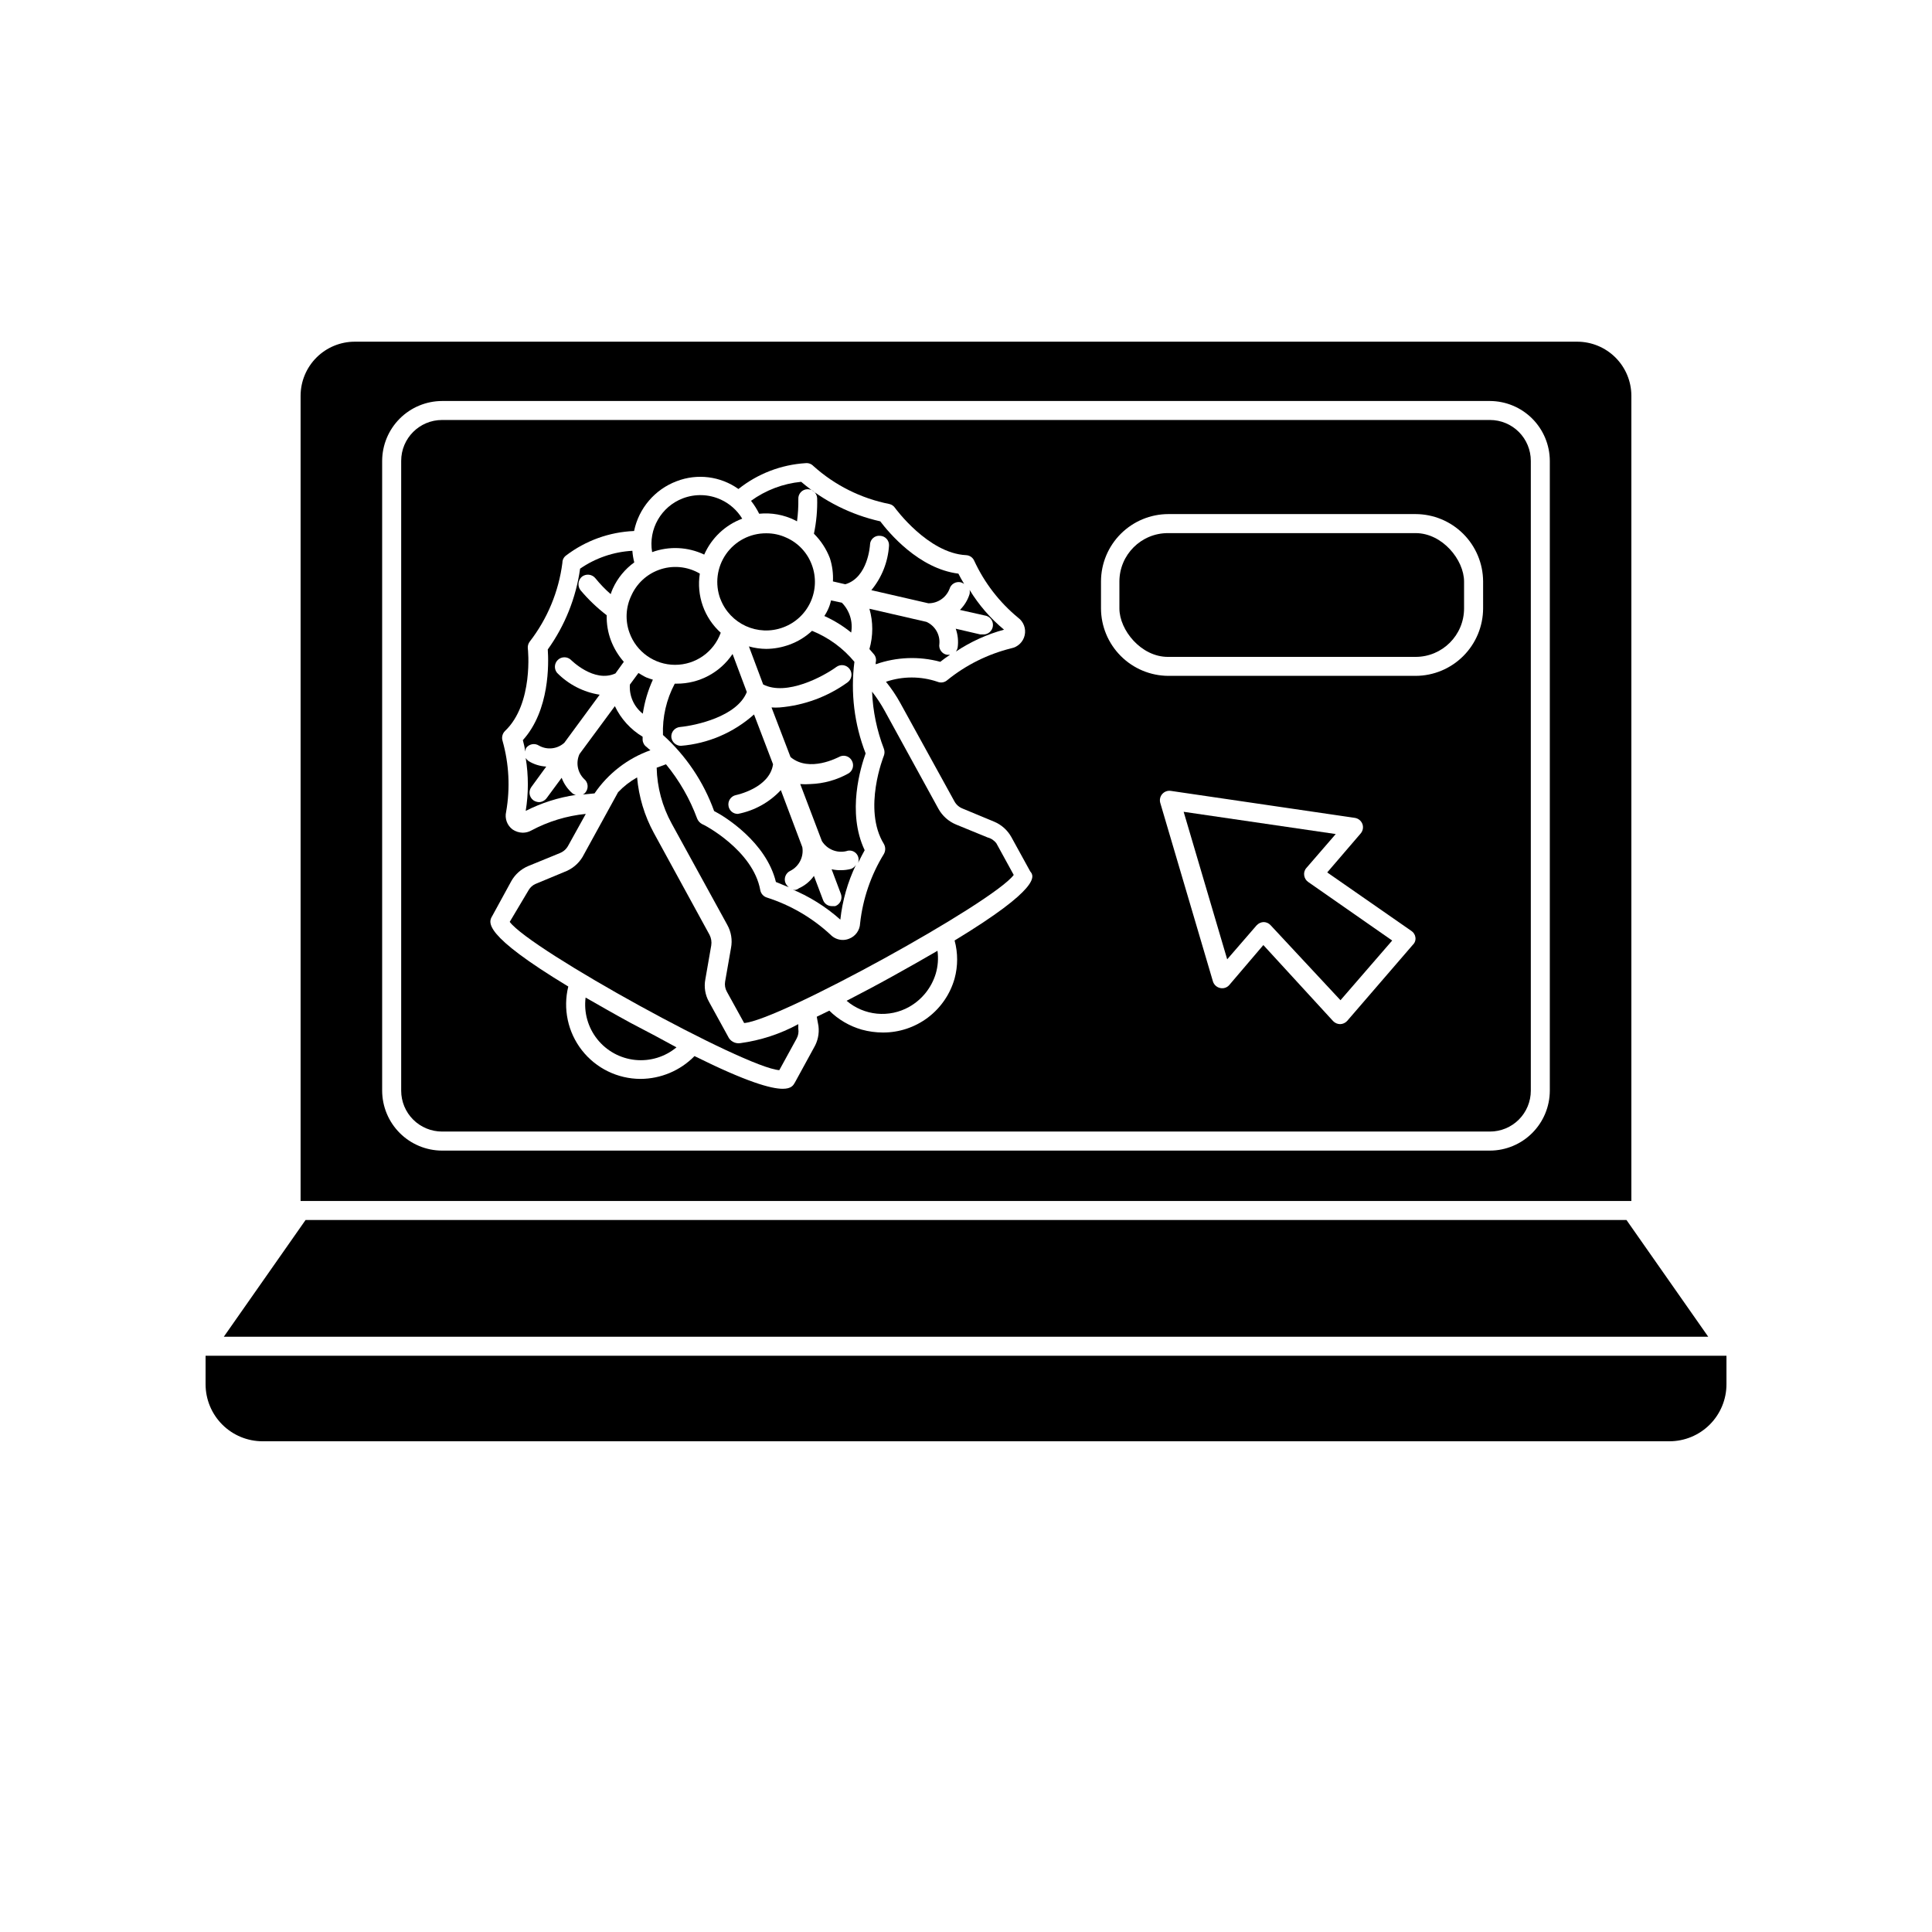
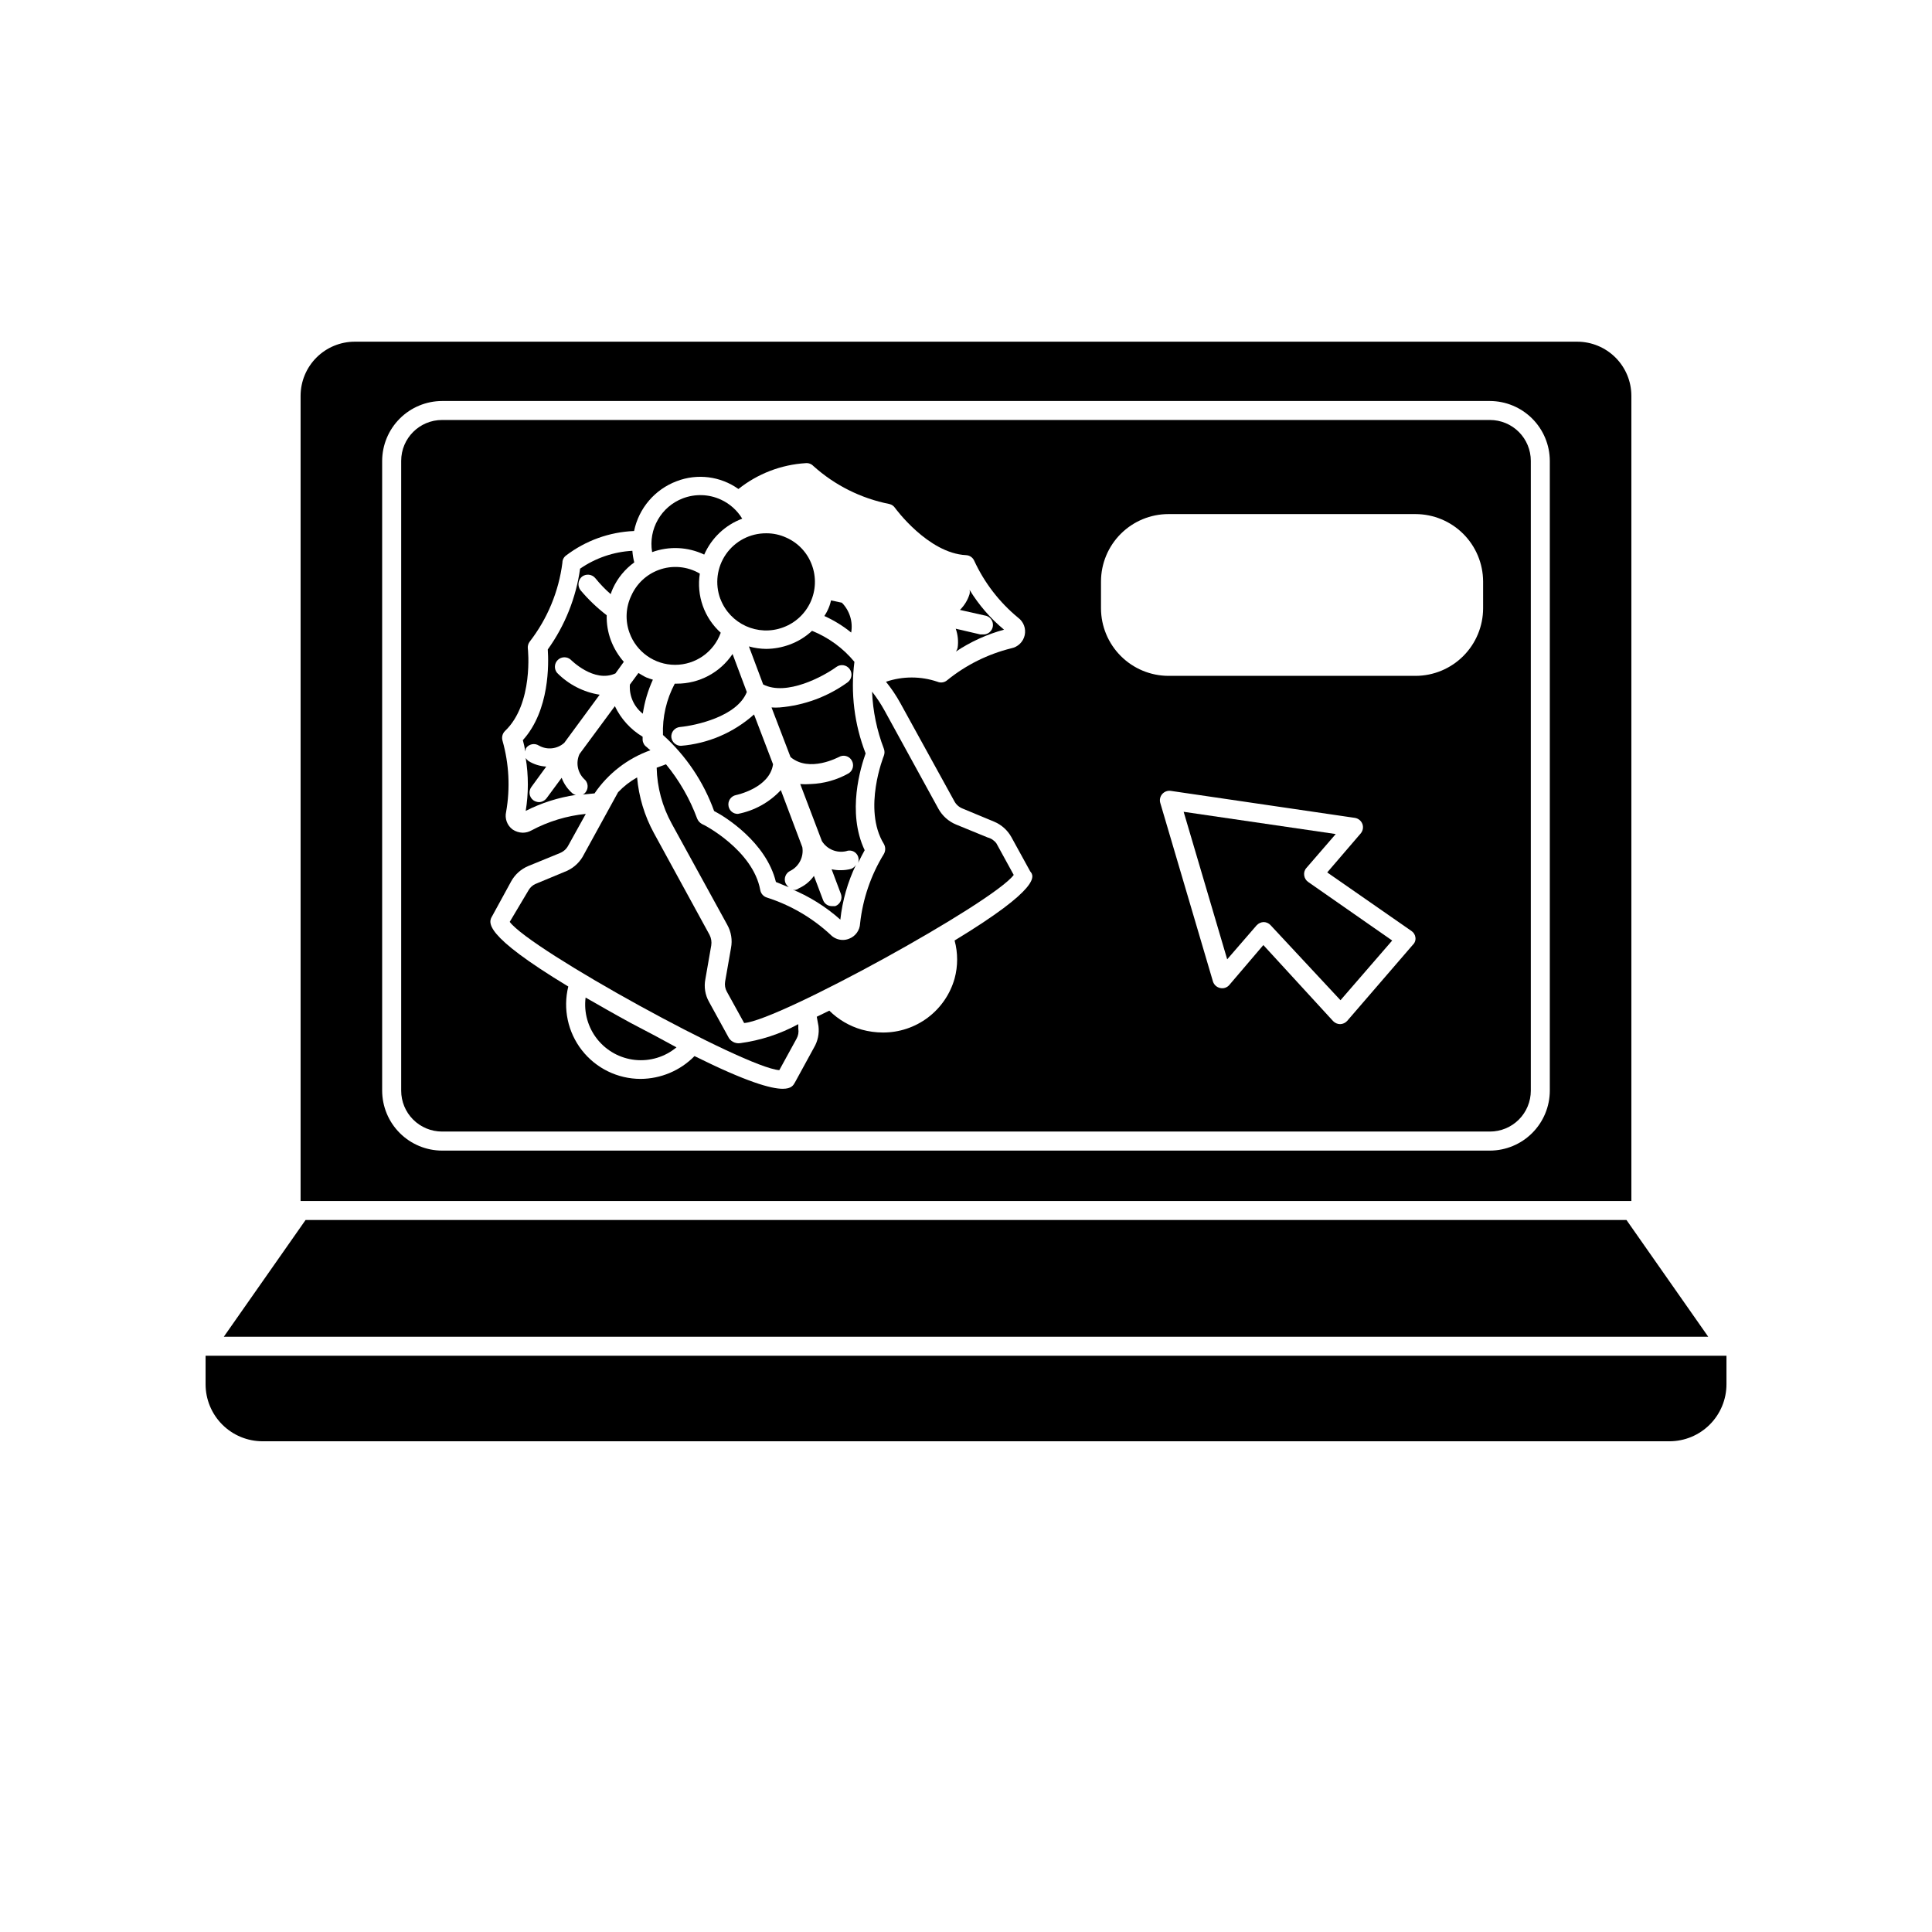
<svg xmlns="http://www.w3.org/2000/svg" fill="#000000" width="800px" height="800px" version="1.1" viewBox="144 144 512 512">
  <g>
    <path d="m198.48 510.84c0 4.008 1.59 7.856 4.426 10.688 2.832 2.836 6.68 4.426 10.688 4.426h372.82c4.012 0 7.856-1.59 10.688-4.426 2.836-2.832 4.43-6.68 4.43-10.688v-7.555h-403.05z" />
    <path d="m576.33 248.86c-0.012-3.801-1.531-7.438-4.223-10.121-2.691-2.68-6.336-4.188-10.137-4.188h-323.95c-3.801 0-7.445 1.508-10.137 4.188-2.691 2.684-4.207 6.32-4.223 10.121v213.41h352.67zm-21.613 184.19c-0.012 4.207-1.691 8.234-4.664 11.207-2.973 2.977-7 4.652-11.207 4.664h-277.7c-4.203-0.012-8.234-1.688-11.207-4.664-2.973-2.973-4.648-7-4.664-11.207v-166.91c0.016-4.207 1.691-8.234 4.664-11.207 2.973-2.973 7.004-4.648 11.207-4.664h277.7c4.207 0.016 8.234 1.691 11.207 4.664 2.973 2.973 4.652 7 4.664 11.207z" />
    <path d="m538.85 255.3h-277.7c-5.981 0-10.832 4.848-10.832 10.832v166.91c0 2.875 1.141 5.629 3.172 7.66s4.789 3.172 7.66 3.172h277.7c2.875 0 5.629-1.141 7.66-3.172s3.172-4.785 3.172-7.66v-166.91c0-2.875-1.141-5.629-3.172-7.66s-4.785-3.172-7.66-3.172zm-141.87 137.94c0.895 3.301 0.895 6.777 0 10.078-1.168 4.133-3.656 7.769-7.086 10.352-3.434 2.586-7.613 3.973-11.91 3.957-1.887-0.004-3.769-0.258-5.59-0.758-3.25-0.93-6.211-2.66-8.617-5.035l-3.324 1.613 0.453 2.469v-0.004c0.246 1.996-0.18 4.016-1.207 5.746l-5.039 9.219c-0.402 0.707-0.906 1.664-3.223 1.664-3.125 0-9.574-1.812-23.375-8.664l-0.004-0.004c-3.769 3.848-8.922 6.023-14.309 6.047-6.066-0.008-11.793-2.805-15.531-7.586-3.734-4.777-5.066-11.012-3.613-16.898-22.824-13.805-21.16-17.027-20.152-18.691l5.039-9.219v-0.004c1.02-1.809 2.613-3.231 4.535-4.027l8.363-3.426v-0.004c0.922-0.367 1.688-1.043 2.164-1.914l4.688-8.461c-5.047 0.504-9.941 1.992-14.41 4.383-0.707 0.398-1.508 0.605-2.316 0.602-0.953-0.023-1.879-0.32-2.672-0.855-1.457-1.078-2.129-2.922-1.711-4.684 1.102-6.273 0.773-12.715-0.961-18.844-0.273-0.91-0.02-1.898 0.656-2.57 7.609-7.203 6.098-21.766 6.047-21.914-0.059-0.629 0.121-1.262 0.504-1.766 4.699-6.07 7.691-13.289 8.664-20.906-0.004-0.754 0.352-1.465 0.957-1.914 5.203-3.965 11.5-6.234 18.039-6.5 1.246-6.043 5.508-11.027 11.285-13.199 5.457-2.102 11.605-1.328 16.371 2.066 5.102-4.062 11.328-6.453 17.836-6.852 0.754-0.07 1.496 0.207 2.016 0.754 5.684 5.117 12.648 8.598 20.152 10.078 0.621 0.145 1.164 0.523 1.512 1.055 0 0 8.715 11.992 18.793 12.496 0.941 0.035 1.781 0.602 2.164 1.461 2.695 5.848 6.672 11.016 11.641 15.113 1.453 1.066 2.141 2.891 1.746 4.652-0.395 1.758-1.793 3.117-3.562 3.461-6.188 1.535-11.965 4.406-16.926 8.414-0.711 0.648-1.734 0.824-2.621 0.453-4.426-1.508-9.227-1.508-13.652 0 1.445 1.777 2.727 3.68 3.828 5.691l14.309 25.996c0.473 0.875 1.242 1.551 2.164 1.914l8.363 3.477c1.922 0.801 3.516 2.219 4.535 4.031l5.039 9.168c1.109 1.211 2.769 4.438-20.051 18.289zm121.42 1.16-17.383 20.152c-0.477 0.527-1.152 0.836-1.863 0.855-0.703-0.008-1.375-0.297-1.863-0.805l-18.488-20.152-9.02 10.578c-0.594 0.699-1.527 1.008-2.418 0.809-0.898-0.188-1.629-0.844-1.914-1.715l-13.957-47.309c-0.25-0.824-0.062-1.719 0.5-2.371 0.562-0.652 1.418-0.977 2.269-0.852l48.77 7.152c0.914 0.137 1.684 0.754 2.016 1.613 0.316 0.859 0.145 1.824-0.453 2.519l-8.867 10.328 22.32 15.516c0.582 0.391 0.969 1.016 1.055 1.715 0.102 0.73-0.164 1.465-0.703 1.965zm18.641-89.176c-0.016 4.742-1.902 9.281-5.254 12.633-3.352 3.352-7.891 5.242-12.633 5.254h-65.496c-4.738-0.012-9.277-1.902-12.629-5.254-3.352-3.352-5.242-7.891-5.254-12.633v-7.152c0.012-4.734 1.902-9.27 5.254-12.613 3.356-3.344 7.894-5.223 12.629-5.223h65.496c4.731 0.016 9.266 1.895 12.617 5.234 3.348 3.344 5.242 7.871 5.269 12.602z" />
    <path d="m224.98 467.31-21.664 30.934h393.38l-21.664-30.934z" />
    <path d="m311.18 415.11c-4.535-2.469-8.465-4.734-11.992-6.75h0.004c-0.5 3.941 0.613 7.914 3.082 11.027 2.473 3.109 6.09 5.094 10.043 5.504 3.953 0.406 7.902-0.793 10.957-3.332-3.578-1.965-7.609-4.133-12.094-6.449z" />
    <path d="m336.92 418.64-5.039-9.168v-0.004c-1.012-1.805-1.348-3.91-0.957-5.945l1.562-8.969v0.004c0.156-0.965-0.004-1.957-0.453-2.824l-14.762-27.004c-2.473-4.547-3.981-9.555-4.434-14.711-1.867 1.051-3.566 2.375-5.039 3.93l-9.02 16.426c-0.961 1.969-2.582 3.535-4.582 4.434l-8.363 3.477c-0.711 0.34-1.309 0.883-1.715 1.562l-5.035 8.461c5.492 7.406 62.27 38.641 71.441 39.297l4.586-8.363h-0.004c0.445-0.793 0.605-1.719 0.453-2.617v-1.211c-4.789 2.606-10.016 4.312-15.418 5.039-1.359 0.184-2.672-0.559-3.223-1.812z" />
-     <path d="m368.36 409.22c2.266 1.93 5.07 3.121 8.035 3.41 2.965 0.289 5.945-0.34 8.539-1.797 3.402-1.918 5.93-5.078 7.055-8.816 0.574-1.961 0.73-4.023 0.453-6.047-3.527 2.066-7.457 4.281-11.992 6.801-4.531 2.519-8.512 4.586-12.09 6.449z" />
+     <path d="m368.36 409.22z" />
    <path d="m405.74 365.94-8.363-3.426c-1.992-0.82-3.644-2.297-4.688-4.184l-14.258-25.996c-0.969-1.766-2.082-3.449-3.324-5.039 0.215 5.176 1.27 10.281 3.125 15.117 0.227 0.598 0.227 1.262 0 1.863 0 0-5.691 14.105 0 23.375 0.477 0.828 0.477 1.844 0 2.672-3.434 5.59-5.582 11.871-6.297 18.391-0.074 1.836-1.246 3.449-2.973 4.078-0.516 0.203-1.062 0.305-1.613 0.305-1.238-0.004-2.422-0.516-3.273-1.41-4.824-4.465-10.57-7.82-16.828-9.824-0.91-0.273-1.594-1.031-1.766-1.965-1.914-10.629-15.113-17.48-15.469-17.531l0.004-0.004c-0.566-0.312-1.012-0.812-1.258-1.41-1.93-5.231-4.723-10.102-8.266-14.41l-2.469 0.906v0.004c0.117 5.184 1.484 10.266 3.981 14.809l14.711 26.801v0.004c1.055 1.863 1.414 4.043 1.008 6.144l-1.562 8.918c-0.156 0.918 0.004 1.859 0.457 2.672l4.586 8.312c9.168-0.656 65.949-31.891 71.441-39.246l-4.586-8.363h-0.004c-0.566-0.773-1.387-1.328-2.316-1.562z" />
    <path d="m283.37 342.31c0.77-1.148 2.32-1.465 3.477-0.707 2.164 1.211 4.859 0.906 6.699-0.754l9.371-12.746c-4.285-0.668-8.246-2.699-11.285-5.793-0.84-1.02-0.75-2.512 0.199-3.422 0.953-0.914 2.449-0.938 3.43-0.055 0 0 6.144 6.246 11.84 3.629l2.215-3.074c-1.473-1.68-2.633-3.606-3.426-5.695-0.793-2.125-1.168-4.383-1.109-6.648-2.551-1.957-4.883-4.188-6.953-6.652-0.836-1.109-0.656-2.68 0.406-3.578 1.113-0.848 2.707-0.648 3.574 0.457 1.219 1.508 2.566 2.91 4.031 4.18 0.156-0.496 0.34-0.984 0.555-1.461 1.258-2.773 3.223-5.172 5.691-6.953-0.262-1.008-0.43-2.035-0.504-3.074-4.965 0.27-9.762 1.91-13.852 4.738-1.082 7.727-4.019 15.074-8.566 21.41 0.25 3.629 0.555 16.121-6.602 24.031 0.273 0.996 0.492 2.008 0.656 3.023 0.023-0.289 0.074-0.574 0.152-0.855z" />
    <path d="m296.62 354.66c-0.355-0.055-0.688-0.215-0.957-0.453-1.266-1.105-2.234-2.508-2.82-4.082l-3.981 5.391c-0.477 0.641-1.219 1.031-2.016 1.059-0.543-0.023-1.066-0.195-1.512-0.504-1.113-0.836-1.34-2.414-0.504-3.527l3.93-5.391c-1.66-0.094-3.269-0.594-4.688-1.461-0.301-0.219-0.559-0.492-0.754-0.805 0.758 4.637 0.758 9.367 0 14.004 4.176-2.121 8.668-3.551 13.301-4.231z" />
    <path d="m314.35 333.14c0.461-3.117 1.359-6.152 2.668-9.02-0.598-0.172-1.184-0.375-1.762-0.605-0.754-0.352-1.359-0.754-2.066-1.16l-2.266 3.074c-0.215 2.981 1.07 5.871 3.426 7.711z" />
    <path d="m316.37 342.82c-0.355-0.266-0.691-0.551-1.008-0.855-0.617-0.43-1.008-1.117-1.059-1.867v-0.855c-3.195-1.922-5.758-4.742-7.356-8.109l-9.371 12.695c-1.027 2.234-0.543 4.871 1.207 6.598 1.082 0.867 1.262 2.441 0.406 3.527-0.191 0.27-0.453 0.48-0.758 0.605l3.125-0.301c3.602-5.285 8.789-9.289 14.812-11.438z" />
-     <path d="m354.66 281.86 0.555 0.301c0.266-1.953 0.383-3.922 0.352-5.894-0.043-0.664 0.188-1.312 0.633-1.809 0.445-0.492 1.07-0.785 1.734-0.809 1.375-0.059 2.539 0.996 2.621 2.367 0.086 3.164-0.203 6.324-0.855 9.422 1.855 1.84 3.297 4.055 4.231 6.496 0.641 1.984 0.914 4.066 0.805 6.148l3.273 0.754c6.047-1.762 6.551-10.379 6.551-10.48v0.004c0.012-0.68 0.309-1.324 0.816-1.773 0.508-0.449 1.18-0.668 1.855-0.594 0.664 0.023 1.289 0.316 1.734 0.809 0.445 0.492 0.676 1.145 0.633 1.809-0.281 4.328-1.918 8.453-4.684 11.789l15.113 3.477c2.469 0.023 4.691-1.48 5.594-3.777 0.367-1.332 1.738-2.117 3.07-1.766 0.285 0.105 0.555 0.242 0.809 0.406-0.656-1.059-1.16-2.016-1.512-2.719-10.531-1.309-18.488-10.934-20.707-13.855v-0.004c-7.734-1.734-14.93-5.332-20.961-10.477-4.801 0.465-9.391 2.207-13.297 5.035 0.844 1.062 1.57 2.211 2.164 3.426 3.254-0.328 6.539 0.266 9.473 1.715z" />
-     <path d="m395.26 317.52h-0.301c-0.648-0.109-1.227-0.477-1.605-1.016-0.379-0.539-0.527-1.207-0.41-1.855 0.219-2.477-1.156-4.824-3.426-5.844l-15.113-3.477c1.004 3.488 1.004 7.191 0 10.68l1.258 1.461c0.457 0.605 0.609 1.387 0.402 2.117 0.012 0.152 0.012 0.305 0 0.453 5.512-1.945 11.484-2.176 17.129-0.652 0.605-0.504 1.512-1.16 2.57-1.863z" />
    <path d="m400.96 300.34c0.074 0.352 0.074 0.711 0 1.059-0.492 1.602-1.375 3.059-2.57 4.234l6.5 1.461c1.391 0.152 2.394 1.402 2.242 2.793-0.156 1.395-1.406 2.398-2.797 2.242h-0.555l-6.5-1.512c0.57 1.617 0.746 3.344 0.504 5.039-0.078 0.363-0.23 0.707-0.453 1.008 3.91-2.606 8.215-4.562 12.746-5.793-3.598-2.984-6.68-6.543-9.117-10.531z" />
    <path d="m363.37 305.64c-0.262 0.559-0.562 1.098-0.906 1.609 2.547 1.148 4.938 2.621 7.106 4.383 0.508-2.879-0.414-5.828-2.469-7.91l-2.871-0.605-0.004 0.004c-0.184 0.867-0.473 1.715-0.855 2.519z" />
    <path d="m349.62 377.73 3.426 1.41c-0.352-0.293-0.645-0.652-0.855-1.059-0.27-0.613-0.285-1.309-0.039-1.934 0.246-0.625 0.73-1.125 1.348-1.391 2.285-1.188 3.547-3.707 3.125-6.246l-5.691-15.113-0.004-0.004c-3.035 3.25-7.019 5.453-11.383 6.301-1.207 0.02-2.25-0.832-2.469-2.016-0.137-0.656-0.004-1.336 0.363-1.895 0.371-0.559 0.945-0.945 1.602-1.078 0 0 8.918-1.812 9.824-8.16l-5.039-13.199v-0.004c-5.387 4.812-12.199 7.734-19.398 8.312-1.289-0.016-2.367-0.984-2.519-2.266-0.055-0.668 0.16-1.332 0.594-1.844 0.438-0.512 1.059-0.824 1.727-0.879 4.18-0.402 15.113-2.769 17.684-9.27l-3.777-10.078-0.004 0.004c-3.309 4.934-8.867 7.887-14.809 7.859h-0.504c-2.223 4.18-3.301 8.871-3.125 13.602 6.109 5.496 10.766 12.422 13.551 20.152 2.875 1.461 13.805 8.262 16.375 18.793z" />
    <path d="m366.7 387.71c0.543-5.039 1.941-9.945 4.133-14.512-0.297 0.48-0.738 0.852-1.258 1.059-0.922 0.246-1.871 0.363-2.824 0.352-0.797 0.012-1.59-0.074-2.367-0.25l2.469 6.551v-0.004c0.473 1.309-0.203 2.754-1.512 3.227h-0.855c-1.055 0.023-2.004-0.625-2.367-1.613l-2.418-6.398c-1.012 1.43-2.387 2.559-3.981 3.277-0.305 0.246-0.672 0.402-1.059 0.453-0.371-0.02-0.734-0.121-1.059-0.305 4.801 1.953 9.23 4.715 13.098 8.164z" />
    <path d="m370.43 319.39c-3.004-3.633-6.863-6.457-11.234-8.215-1.703 1.594-3.707 2.828-5.894 3.629-2 0.75-4.113 1.141-6.25 1.16-1.551-0.016-3.09-0.234-4.582-0.656l3.777 10.078c6.195 3.176 16.02-2.168 19.398-4.637 1.125-0.82 2.703-0.574 3.523 0.555 0.82 1.125 0.574 2.703-0.555 3.527-5.277 3.805-11.496 6.106-17.984 6.648-0.723 0.051-1.445 0.051-2.168 0l5.039 13.148c5.039 4.231 12.695 0 12.797 0 0.574-0.344 1.262-0.441 1.906-0.27s1.195 0.594 1.52 1.176c0.699 1.188 0.316 2.711-0.855 3.426-3.086 1.734-6.539 2.699-10.078 2.824-0.902 0.074-1.812 0.074-2.719 0l5.742 15.113c1.359 2.18 3.949 3.25 6.449 2.672 0.891-0.344 1.902-0.129 2.578 0.547 0.672 0.676 0.887 1.684 0.547 2.574 0.707-1.41 1.309-2.57 1.762-3.375-4.785-10.078-1.008-22.117 0.25-25.645h0.004c-3.004-7.719-4.023-16.066-2.973-24.281z" />
    <path d="m316.82 290.32c4.504-1.641 9.477-1.406 13.805 0.652 1.938-4.402 5.57-7.836 10.074-9.52-1.336-2.207-3.301-3.961-5.641-5.039-3.176-1.469-6.809-1.594-10.078-0.352-5.773 2.195-9.191 8.164-8.16 14.258z" />
    <path d="m310.82 311.68c1.832 5.106 6.672 8.508 12.09 8.508 5.422 0 10.262-3.402 12.094-8.508-4.379-3.949-6.465-9.844-5.543-15.668-3.312-1.953-7.332-2.305-10.934-0.957-3.207 1.195-5.801 3.629-7.203 6.75-1.496 3.09-1.676 6.652-0.504 9.875z" />
    <path d="m334.91 302.71c2.519 6.66 9.949 10.039 16.625 7.555 3.215-1.18 5.828-3.59 7.258-6.703 1.426-3.113 1.555-6.664 0.352-9.871-1.184-3.219-3.617-5.816-6.754-7.207-1.672-0.773-3.496-1.172-5.34-1.156-4.242-0.023-8.223 2.043-10.648 5.523-2.426 3.484-2.984 7.934-1.492 11.906z" />
-     <path d="m453.5 285.28h65.645c7.094 0 12.848 7.094 12.848 12.848v7.106c0 7.094-5.75 12.848-12.848 12.848h-65.645c-7.094 0-12.848-7.094-12.848-12.848v-7.106c0-7.094 5.75-12.848 12.848-12.848z" />
    <path d="m490.68 377.73c-0.586-0.41-0.973-1.051-1.059-1.762-0.105-0.715 0.117-1.438 0.605-1.969l7.758-8.969-40.305-5.894 11.539 39.094 7.809-9.02v0.008c0.48-0.527 1.152-0.84 1.863-0.859 0.691 0.012 1.344 0.301 1.812 0.809l18.539 19.902 13.703-15.82z" />
  </g>
</svg>